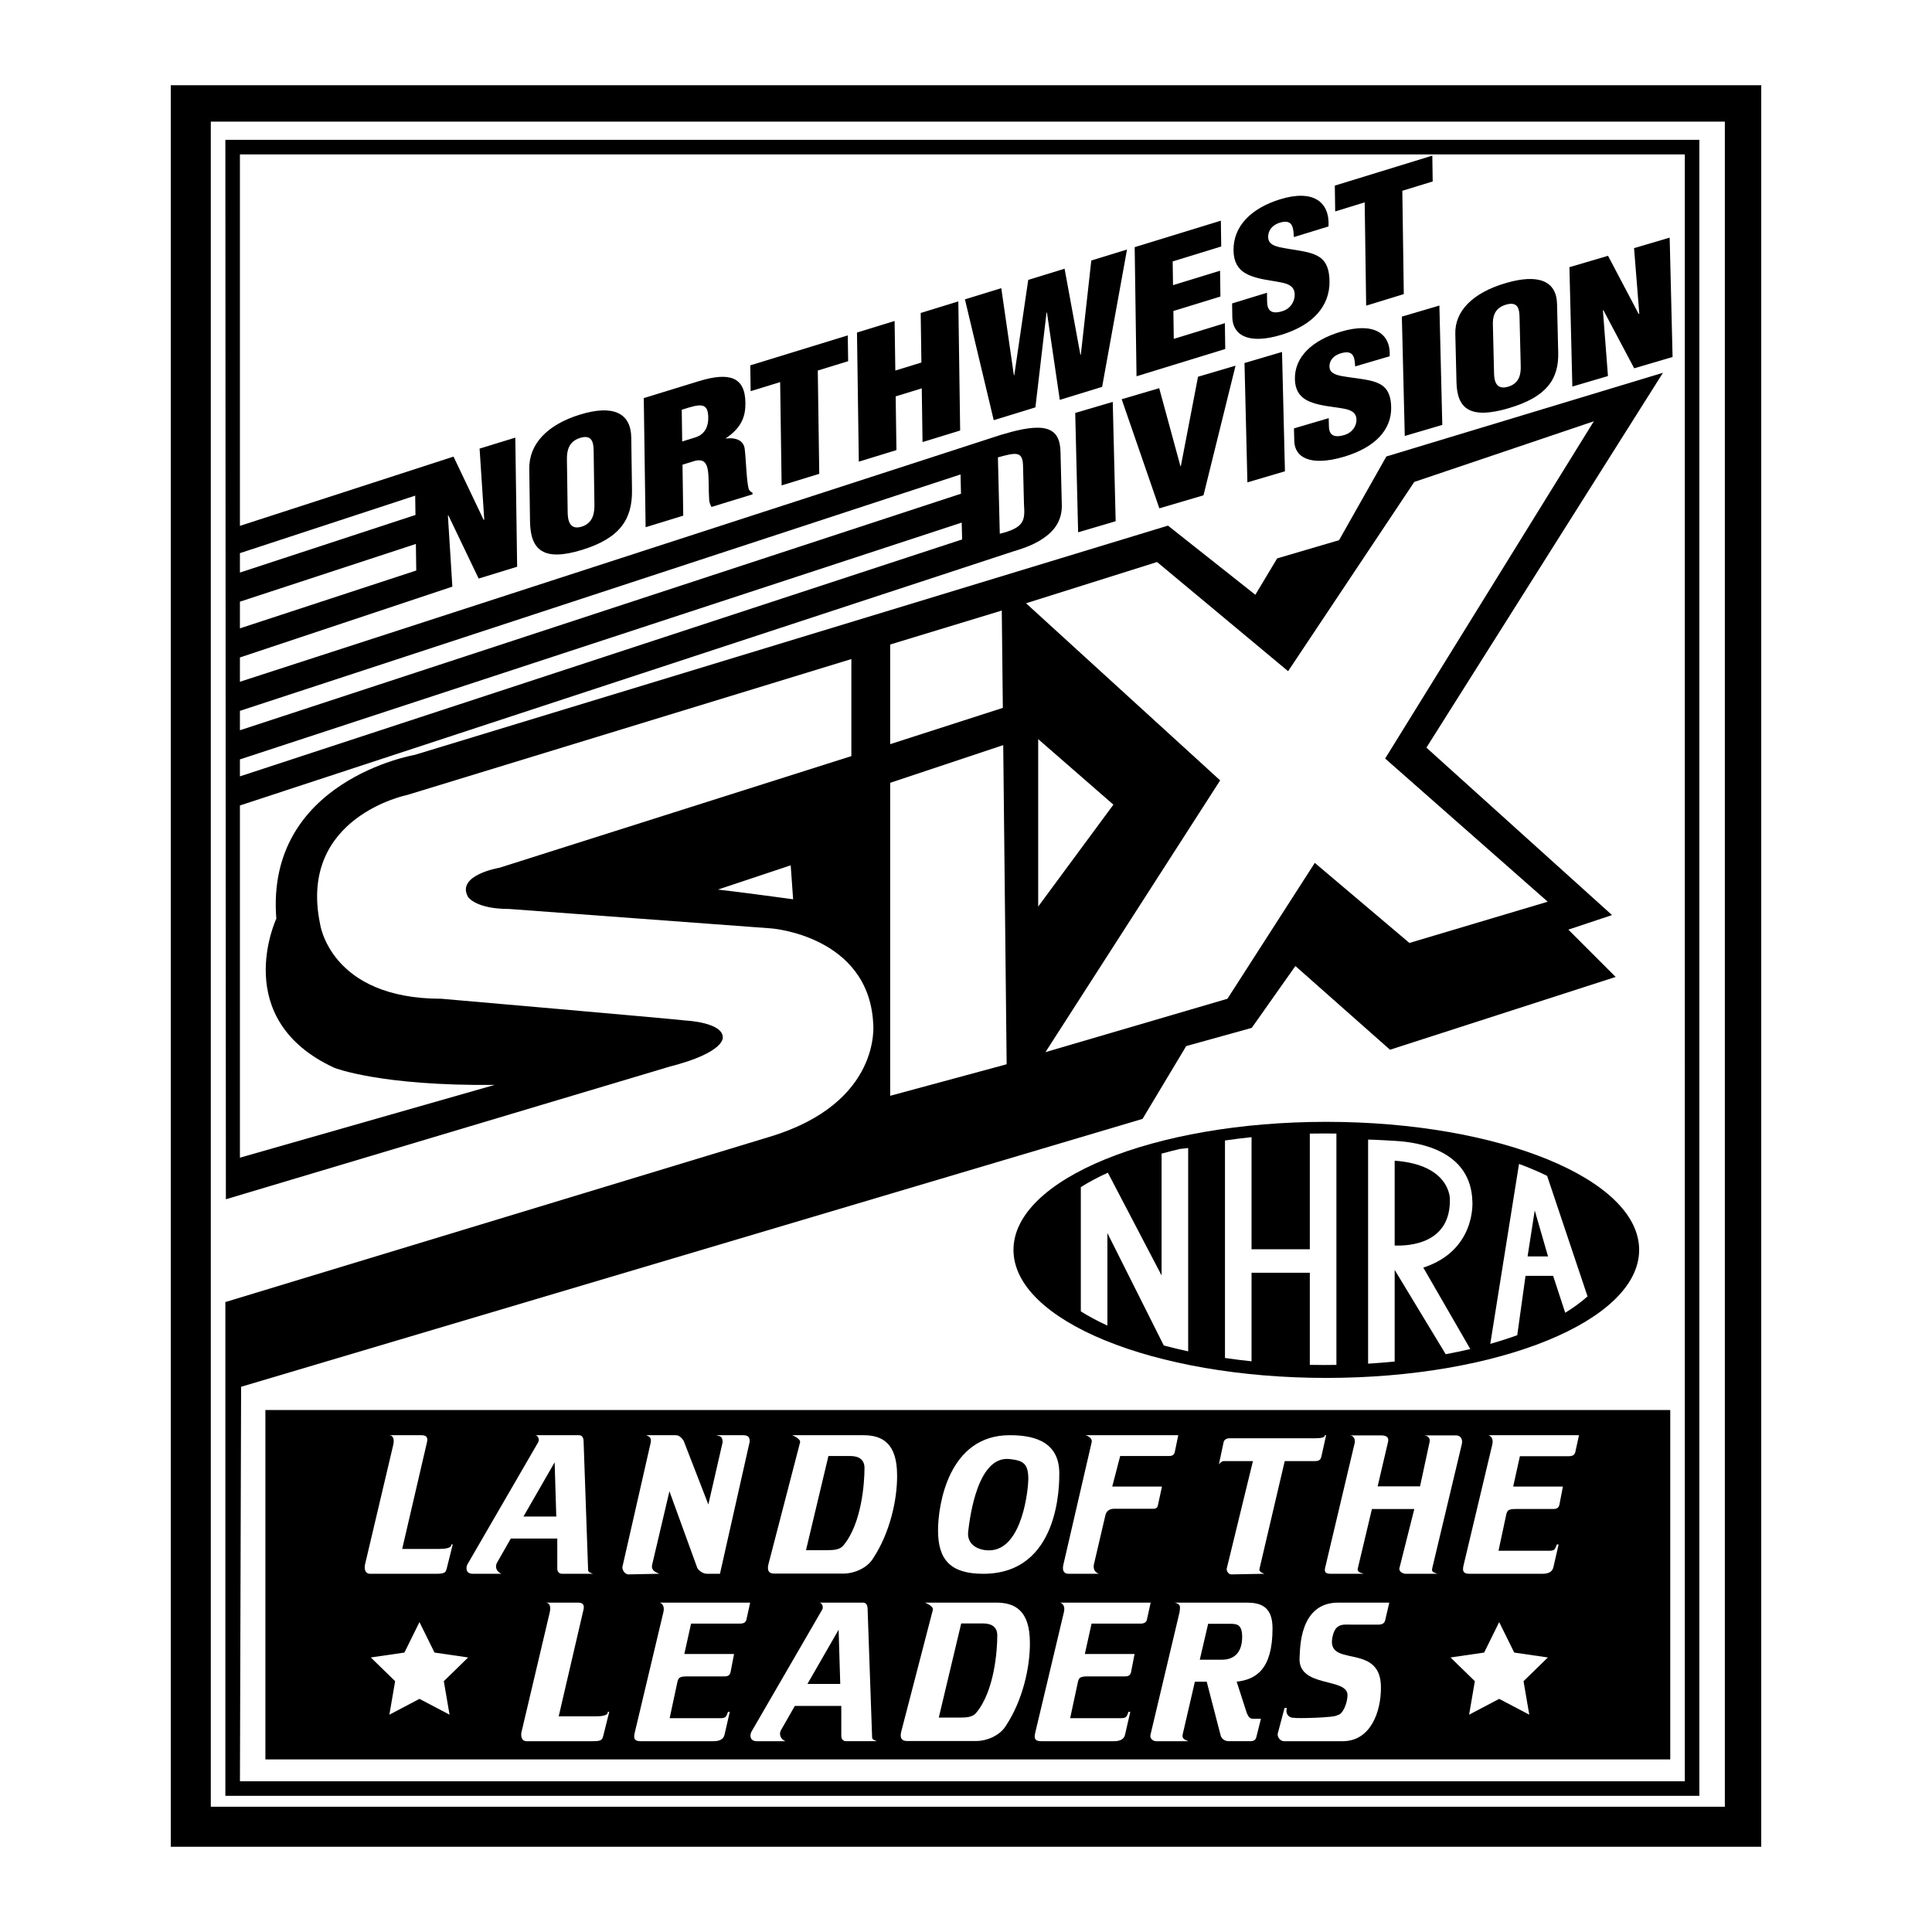
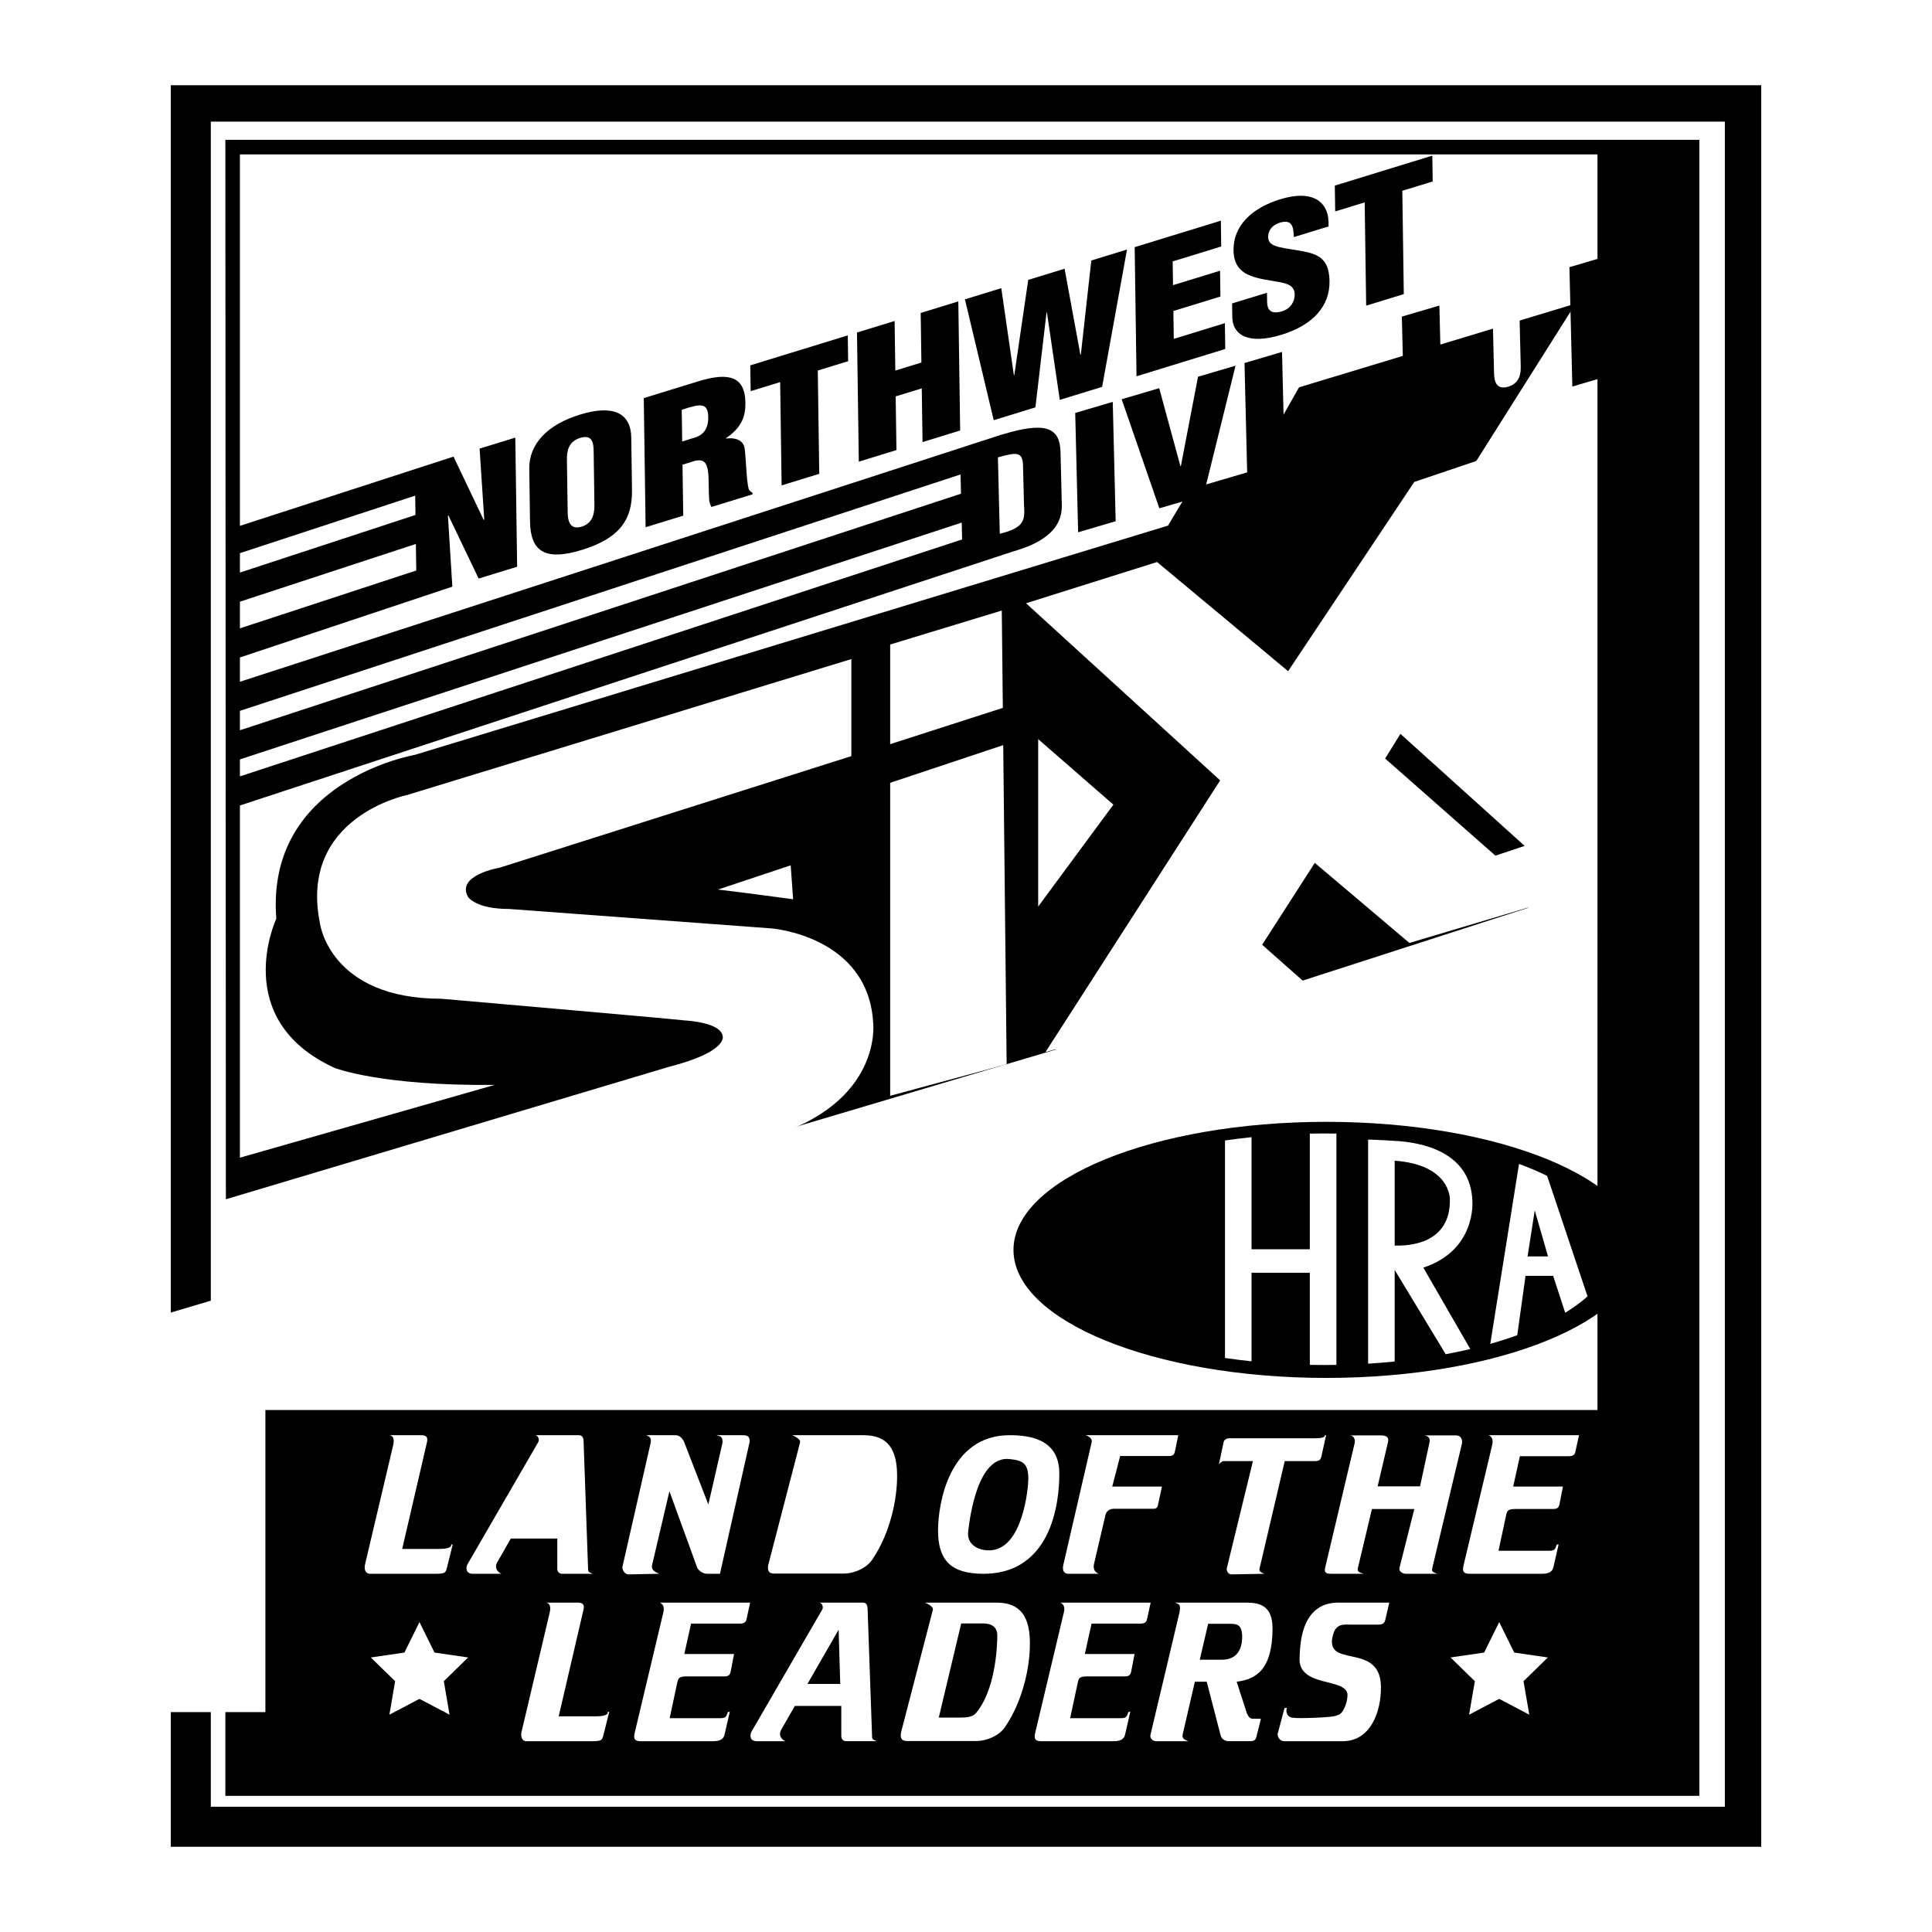
<svg xmlns="http://www.w3.org/2000/svg" version="1.0" id="Layer_1" x="0px" y="0px" width="192.756px" height="192.756px" viewBox="0 0 192.756 192.756" enable-background="new 0 0 192.756 192.756" xml:space="preserve">
  <g>
    <polygon fill-rule="evenodd" clip-rule="evenodd" fill="#FFFFFF" points="0,0 192.756,0 192.756,192.756 0,192.756 0,0  " />
    <polygon fill-rule="evenodd" clip-rule="evenodd" points="17.038,8.504 17.038,184.252 175.719,184.252 175.719,8.504    17.038,8.504  " />
    <polygon fill-rule="evenodd" clip-rule="evenodd" fill="#FFFFFF" points="21.032,12.135 21.032,180.258 172.088,180.258    172.088,12.135 21.032,12.135  " />
    <path fill-rule="evenodd" clip-rule="evenodd" d="M22.484,129.906v49.262h147.062V13.951H22.484l0.052,105.7l44.248-13.227   c5.689-1.453,5.326-2.965,5.326-2.965c-0.061-1.453-3.631-1.635-3.631-1.635c-2.179-0.242-24.45-2.178-24.45-2.178   c-11.136,0-12.104-7.505-12.104-7.505c-2.178-10.651,8.715-12.83,8.715-12.83l44.3-13.556v9.683L49.839,86.574   c0,0-4.357,0.726-3.147,2.905c0,0,0.726,1.21,4.115,1.21l26.144,1.937c0,0,9.683,0.726,10.167,9.44c0,0,0.968,7.988-10.409,11.377   L22.484,129.906L22.484,129.906z" />
-     <path fill-rule="evenodd" clip-rule="evenodd" fill="#FFFFFF" d="M23.937,15.403v37.063l21.31-6.91l3.003,6.305l0.064-0.02   l-0.465-7.085l3.563-1.095l0.183,12.882l-3.84,1.18l-3.025-6.315l-0.042,0.047l0.444,7.074l-21.195,7.064v2.425l75.893-24.624   c1.362-0.402,3.001-0.853,4.227-0.687c1.462,0.209,1.725,1.299,1.752,2.441l0.13,5.287c0.007,1.197-0.461,2.214-1.533,3.042   c-0.968,0.765-2.157,1.195-3.306,1.534L23.937,80.363v35.139l25.418-7.262c-11.377,0.121-15.977-1.695-15.977-1.695   c-10.531-4.842-5.81-14.887-5.81-14.887c-1.089-13.799,13.798-16.34,13.798-16.34l75.164-22.876l8.716,6.899l2.178-3.631   l6.174-1.815l4.72-8.352l27.597-8.352l-23.602,37.401l18.519,16.704l-4.357,1.453l4.721,4.72l-22.514,7.264l-9.44-8.353   l-4.357,6.173l-6.536,1.814l-4.357,7.264l-89.938,26.729l-0.115,39.357h144.157V15.403H23.937L23.937,15.403z" />
+     <path fill-rule="evenodd" clip-rule="evenodd" fill="#FFFFFF" d="M23.937,15.403v37.063l21.31-6.91l3.003,6.305l0.064-0.02   l-0.465-7.085l3.563-1.095l0.183,12.882l-3.84,1.18l-3.025-6.315l-0.042,0.047l0.444,7.074l-21.195,7.064v2.425l75.893-24.624   c1.362-0.402,3.001-0.853,4.227-0.687c1.462,0.209,1.725,1.299,1.752,2.441l0.13,5.287c0.007,1.197-0.461,2.214-1.533,3.042   c-0.968,0.765-2.157,1.195-3.306,1.534L23.937,80.363v35.139l25.418-7.262c-11.377,0.121-15.977-1.695-15.977-1.695   c-10.531-4.842-5.81-14.887-5.81-14.887c-1.089-13.799,13.798-16.34,13.798-16.34l75.164-22.876l2.178-3.631   l6.174-1.815l4.72-8.352l27.597-8.352l-23.602,37.401l18.519,16.704l-4.357,1.453l4.721,4.72l-22.514,7.264l-9.44-8.353   l-4.357,6.173l-6.536,1.814l-4.357,7.264l-89.938,26.729l-0.115,39.357h144.157V15.403H23.937L23.937,15.403z" />
    <polygon fill-rule="evenodd" clip-rule="evenodd" points="26.479,140.678 26.479,175.537 166.641,175.537 166.641,140.678    26.479,140.678  " />
    <path fill-rule="evenodd" clip-rule="evenodd" fill="#FFFFFF" d="M39.232,144.166c0.142-0.609-0.021-0.975-0.427-0.975h3.233   c0.488,0,0.671,0.203,0.569,0.67l-2.48,10.676h3.68c1.423,0,1.2-0.447,1.2-0.447h0.163l-0.569,2.277   c-0.122,0.51-0.163,0.65-1.098,0.65h-6.568c-0.529,0-0.59-0.508-0.529-0.873L39.232,144.166L39.232,144.166z" />
    <path fill-rule="evenodd" clip-rule="evenodd" fill="#FFFFFF" d="M55.601,153.5h-4.636l-1.383,2.42   c-0.224,0.406-0.041,0.895,0.448,1.098h-2.847c-0.793,0-0.691-0.711-0.528-0.975l7.035-12.141c0.163-0.264,0-0.711-0.305-0.711   h4.392c0.346,0,0.447,0.346,0.447,0.568l0.447,12.73c0,0.283,0,0.365,0.488,0.527h-3.07c-0.285,0-0.488-0.182-0.488-0.527V153.5   L55.601,153.5z" />
-     <polygon fill-rule="evenodd" clip-rule="evenodd" points="55.337,145.895 52.226,151.305 55.5,151.305 55.337,145.895  " />
    <path fill-rule="evenodd" clip-rule="evenodd" fill="#FFFFFF" d="M64.918,143.943c0.101-0.549-0.143-0.609-0.447-0.752h2.887   c0.203,0,0.508,0.02,0.854,0.568l2.46,6.346l1.423-6.203c0-0.65-0.285-0.59-0.63-0.711h2.644c0.488,0,0.691,0.143,0.691,0.631   l-2.969,13.195h-1.281c-0.427,0-0.813-0.305-0.976-0.568l-2.786-7.666l-1.729,7.361c-0.183,0.771,1.038,0.873,0.61,0.873   l-2.969,0.061c-0.325,0-0.61-0.385-0.61-0.711L64.918,143.943L64.918,143.943z" />
    <path fill-rule="evenodd" clip-rule="evenodd" fill="#FFFFFF" d="M84.198,156.998h-6.955c-0.711,0-0.671-0.549-0.57-0.955   l3.152-12.141c0.061-0.387-0.793-0.711-0.793-0.711h7.117c1.851,0,3.355,0.771,3.355,4.006c0.02,2.42-0.712,5.734-2.379,8.256   C86.516,156.49,85.133,156.998,84.198,156.998L84.198,156.998z" />
-     <path fill-rule="evenodd" clip-rule="evenodd" d="M82.652,145.266l-2.237,9.395h2.094c0.671,0,1.302-0.041,1.648-0.488   c1.81-2.176,2.094-6.203,2.094-7.707c0-0.834-0.549-1.199-1.424-1.199H82.652L82.652,145.266z" />
    <path fill-rule="evenodd" clip-rule="evenodd" fill="#FFFFFF" d="M100.725,143.191c1.932,0,4.962,0.346,4.962,3.803   c0,1.057,0.061,10.023-7.585,10.023c-3.233,0-4.514-1.361-4.514-4.33C93.587,150.125,94.645,143.191,100.725,143.191   L100.725,143.191z" />
    <path fill-rule="evenodd" clip-rule="evenodd" d="M100.725,145.57c-3.152-0.346-3.945,5.633-4.128,7.219   c-0.163,1.32,0.996,1.891,2.074,1.891c3.396,0,3.925-6.303,3.925-7.117C102.596,145.957,102.025,145.713,100.725,145.57   L100.725,145.57z" />
    <path fill-rule="evenodd" clip-rule="evenodd" fill="#FFFFFF" d="M108.914,143.902c0.122-0.508-0.609-0.711-0.609-0.711h9.252   l-0.346,1.666c-0.062,0.266-0.203,0.408-0.569,0.408h-4.881l-0.793,3.049h4.962l-0.406,1.871c-0.041,0.225-0.183,0.346-0.448,0.346   h-3.944c-0.387,0-0.712,0.184-0.834,0.59l-1.159,4.961c-0.061,0.346-0.02,0.732,0.488,0.936h-3.009   c-0.407,0-0.672-0.244-0.529-0.895L108.914,143.902L108.914,143.902z" />
    <path fill-rule="evenodd" clip-rule="evenodd" fill="#FFFFFF" d="M122.3,145.773c-0.244,0-0.387-0.041-0.691,0.326l0.468-2.197   c0.041-0.285,0.346-0.406,0.59-0.406h8.561c0.671,0,0.956-0.102,0.956-0.305h0.122l-0.468,2.113   c-0.082,0.326-0.203,0.469-0.651,0.469h-3.009l-2.521,10.756c-0.102,0.387,0.63,0.488,0.467,0.488l-3.273,0.061   c-0.264,0-0.468-0.283-0.468-0.549l2.623-10.756H122.3L122.3,145.773z" />
    <path fill-rule="evenodd" clip-rule="evenodd" fill="#FFFFFF" d="M135.149,144.004c0.122-0.488-0.183-0.793-0.468-0.793h3.132   c0.569,0,0.773,0.244,0.671,0.65l-1.037,4.434h4.23l0.955-4.434c0.102-0.447-0.285-0.65-0.569-0.65h3.233   c0.406,0,0.671,0.365,0.549,0.875l-2.928,12.281c-0.122,0.469,0.02,0.469,0.487,0.65h-3.151c-0.305,0-0.712-0.244-0.631-0.568   l1.484-5.896h-4.229l-1.402,5.896c-0.122,0.467,0.386,0.467,0.569,0.568h-3.233c-0.325,0-0.732-0.02-0.61-0.568L135.149,144.004   L135.149,144.004z" />
    <path fill-rule="evenodd" clip-rule="evenodd" fill="#FFFFFF" d="M148.875,144.166c0.203-0.812-0.346-0.975-0.365-0.975h9.028   l-0.366,1.666c-0.061,0.307-0.284,0.428-0.65,0.428h-4.881l-0.671,3.029h4.962l-0.346,1.791c-0.062,0.283-0.203,0.447-0.61,0.447   h-3.782c-0.793,0-0.834,0.203-0.936,0.65l-0.752,3.518h4.981c0.59,0,0.651-0.082,0.834-0.631h0.183l-0.528,2.299   c-0.122,0.488-0.569,0.629-1.118,0.629h-7.219c-0.549,0-0.772-0.162-0.631-0.793L148.875,144.166L148.875,144.166z" />
    <path fill-rule="evenodd" clip-rule="evenodd" fill="#FFFFFF" d="M54.847,160.871c0.142-0.611-0.021-0.977-0.427-0.977h3.233   c0.488,0,0.671,0.203,0.57,0.67l-2.481,10.676h3.681c1.423,0,1.199-0.447,1.199-0.447h0.163l-0.569,2.277   c-0.122,0.51-0.163,0.65-1.098,0.65h-6.568c-0.529,0-0.59-0.508-0.529-0.873L54.847,160.871L54.847,160.871z" />
    <path fill-rule="evenodd" clip-rule="evenodd" fill="#FFFFFF" d="M66.181,160.871c0.204-0.814-0.345-0.977-0.366-0.977h9.028   l-0.366,1.666c-0.061,0.307-0.284,0.428-0.65,0.428h-4.88l-0.671,3.029h4.962l-0.346,1.791c-0.061,0.283-0.203,0.447-0.61,0.447   h-3.782c-0.793,0-0.833,0.203-0.936,0.65l-0.752,3.518h4.982c0.59,0,0.651-0.082,0.834-0.631h0.183l-0.529,2.299   c-0.122,0.488-0.569,0.629-1.119,0.629h-7.219c-0.549,0-0.772-0.162-0.63-0.793L66.181,160.871L66.181,160.871z" />
    <path fill-rule="evenodd" clip-rule="evenodd" fill="#FFFFFF" d="M83.934,170.203h-4.636l-1.382,2.42   c-0.224,0.406-0.041,0.895,0.447,1.098h-2.847c-0.793,0-0.691-0.711-0.528-0.975l7.036-12.141c0.163-0.264,0-0.711-0.305-0.711   h4.392c0.346,0,0.448,0.346,0.448,0.568l0.447,12.73c0,0.285,0,0.365,0.488,0.527h-3.07c-0.285,0-0.488-0.182-0.488-0.527V170.203   L83.934,170.203z" />
    <polygon fill-rule="evenodd" clip-rule="evenodd" points="83.669,162.598 80.558,168.008 83.832,168.008 83.669,162.598  " />
    <path fill-rule="evenodd" clip-rule="evenodd" fill="#FFFFFF" d="M97.445,173.701h-6.954c-0.712,0-0.671-0.549-0.569-0.955   l3.152-12.141c0.061-0.387-0.793-0.711-0.793-0.711h7.117c1.851,0,3.355,0.771,3.355,4.006c0.021,2.42-0.712,5.734-2.38,8.256   C99.764,173.193,98.381,173.701,97.445,173.701L97.445,173.701z" />
    <path fill-rule="evenodd" clip-rule="evenodd" d="M95.9,161.969l-2.237,9.395h2.095c0.671,0,1.301-0.041,1.647-0.488   c1.81-2.176,2.094-6.203,2.094-7.707c0-0.834-0.549-1.199-1.424-1.199H95.9L95.9,161.969z" />
    <path fill-rule="evenodd" clip-rule="evenodd" fill="#FFFFFF" d="M106.14,160.871c0.203-0.814-0.346-0.977-0.366-0.977h9.028   l-0.366,1.666c-0.061,0.307-0.284,0.428-0.65,0.428h-4.88l-0.671,3.029h4.961l-0.346,1.791c-0.061,0.283-0.203,0.447-0.609,0.447   h-3.782c-0.794,0-0.834,0.203-0.936,0.65l-0.753,3.518h4.982c0.59,0,0.65-0.082,0.833-0.631h0.184l-0.528,2.299   c-0.123,0.488-0.57,0.629-1.119,0.629h-7.219c-0.549,0-0.772-0.162-0.63-0.793L106.14,160.871L106.14,160.871z" />
    <path fill-rule="evenodd" clip-rule="evenodd" fill="#FFFFFF" d="M120.394,167.783h-1.18l-1.22,5.268   c-0.102,0.447,0.284,0.549,0.569,0.67h-3.213c-0.325,0-0.65-0.283-0.569-0.629l2.907-12.262c0.062-0.549,0.143-0.773-0.487-0.936   h7.157c1.343,0,2.603,0.324,2.603,2.562c0,4.127-1.667,5.104-3.578,5.326l1.017,3.152c0.183,0.406,0.325,0.549,0.65,0.549h0.752   l-0.447,1.789c-0.081,0.346-0.264,0.447-0.65,0.447h-2.054c-0.406,0-0.712-0.162-0.854-0.527L120.394,167.783L120.394,167.783z" />
    <path fill-rule="evenodd" clip-rule="evenodd" d="M120.536,162.008l-0.834,3.58h2.236c1.078,0,1.993-0.609,1.993-2.277   c0-1.199-0.488-1.303-1.159-1.303H120.536L120.536,162.008z" />
    <path fill-rule="evenodd" clip-rule="evenodd" fill="#FFFFFF" d="M133.505,159.895h5.104l-0.406,1.748   c-0.081,0.365-0.366,0.447-0.732,0.447h-2.603c-0.732,0-1.524-0.162-1.851,0.936c-1.077,3.619,4.738,0.65,4.759,5.287   c0.021,2.461-1.017,5.408-3.823,5.408h-5.836c-0.366,0-0.65-0.346-0.65-0.711l0.691-2.604h0.244   c-0.184,0.408,0.061,1.018,0.731,0.977c0.062,0.082,4.148,0,4.291-0.264c0.569-0.041,1.017-1.262,1.017-1.994   c0-1.809-5.043-0.67-4.778-3.822C129.723,164.57,129.601,159.895,133.505,159.895L133.505,159.895z" />
    <polygon fill-rule="evenodd" clip-rule="evenodd" fill="#FFFFFF" points="41.85,161.836 43.351,164.877 46.707,165.365    44.279,167.732 44.852,171.074 41.85,169.496 38.849,171.074 39.422,167.732 36.994,165.365 40.349,164.877 41.85,161.836  " />
    <polygon fill-rule="evenodd" clip-rule="evenodd" fill="#FFFFFF" points="149.574,161.836 151.075,164.877 154.431,165.365    152.003,167.732 152.576,171.074 149.574,169.496 146.573,171.074 147.146,167.732 144.718,165.365 148.073,164.877    149.574,161.836  " />
    <path fill-rule="evenodd" clip-rule="evenodd" d="M63.055,48.896c0.041,2.903-1.196,4.801-4.993,5.968s-5.141,0.062-5.182-2.841   l-0.075-5.239c-0.035-2.473,1.78-4.411,5.065-5.42c3.286-1.01,5.076-0.18,5.111,2.293L63.055,48.896L63.055,48.896z" />
    <path fill-rule="evenodd" clip-rule="evenodd" fill="#FFFFFF" d="M59.229,45.018c-0.011-0.79-0.11-1.708-1.348-1.328   c-1.194,0.367-1.33,1.357-1.319,2.148l0.075,5.29c0.01,0.738,0.175,1.792,1.392,1.418c1.216-0.374,1.285-1.499,1.275-2.238   L59.229,45.018L59.229,45.018z" />
    <path fill-rule="evenodd" clip-rule="evenodd" d="M68.167,51.446L64.413,52.6l-0.184-12.882l5.482-1.685   c3.072-0.944,4.622-0.42,4.659,2.139c0.02,1.374-0.372,2.478-1.942,3.546l0,0.035c1.048-0.132,1.803,0.222,1.879,1.096   c0.122,0.998,0.174,3.207,0.399,3.966c0.087,0.146,0.197,0.267,0.369,0.335l0.002,0.172l-4.096,1.259   c-0.11-0.208-0.199-0.422-0.224-0.673c-0.08-1.114-0.01-2.205-0.128-2.962c-0.118-0.757-0.424-1.181-1.299-0.964l-1.237,0.38   L68.167,51.446L68.167,51.446z" />
    <path fill-rule="evenodd" clip-rule="evenodd" fill="#FFFFFF" d="M68.062,44.043l1.28-0.393c1.088-0.334,1.333-1.221,1.321-2.011   c-0.021-1.528-0.812-1.354-2.646-0.756L68.062,44.043L68.062,44.043z" />
    <polygon fill-rule="evenodd" clip-rule="evenodd" points="74.855,36.451 84.583,33.461 84.62,36.037 81.59,36.968 81.737,47.273    77.982,48.428 77.836,38.122 74.892,39.027 74.855,36.451  " />
    <polygon fill-rule="evenodd" clip-rule="evenodd" points="85.684,46.059 85.501,33.177 89.255,32.023 89.326,36.97 91.928,36.17    91.858,31.224 95.612,30.069 95.795,42.951 92.041,44.105 91.965,38.747 89.362,39.546 89.438,44.905 85.684,46.059  " />
    <polygon fill-rule="evenodd" clip-rule="evenodd" points="107.792,35.398 107.835,35.385 108.879,25.99 112.442,24.895    109.959,38.597 105.735,39.895 104.454,31.18 104.411,31.193 103.303,40.642 99.144,41.921 96.272,29.865 99.898,28.75    101.158,37.455 101.2,37.407 102.587,27.924 106.213,26.81 107.792,35.398  " />
    <polygon fill-rule="evenodd" clip-rule="evenodd" points="113.391,37.54 113.207,24.658 121.805,22.016 121.841,24.592    116.998,26.081 117.032,28.45 121.726,27.008 121.762,29.584 117.068,31.027 117.108,33.809 122.206,32.242 122.243,34.819    113.391,37.54  " />
    <path fill-rule="evenodd" clip-rule="evenodd" d="M126.406,29.208l0.013,0.91c0.011,0.739,0.318,1.299,1.514,0.932   c0.874-0.269,1.249-1.022,1.24-1.675c-0.016-1.082-1.131-1.153-2.119-1.333c-1.159-0.179-2.147-0.375-2.86-0.812   c-0.692-0.443-1.109-1.108-1.125-2.242c-0.035-2.422,1.761-4.216,4.662-5.107c3.264-1.003,4.953,0.237,4.816,2.711l-3.456,1.062   c-0.053-0.743-0.025-1.786-1.264-1.475c-0.769,0.185-1.211,0.666-1.289,1.259c-0.096,0.806,0.401,1.05,1.153,1.233   c1.419,0.289,2.641,0.361,3.524,0.745s1.408,1.085,1.431,2.648c0.035,2.473-1.652,4.372-4.767,5.329   c-3.435,1.056-4.907-0.044-4.931-1.745l-0.021-1.374L126.406,29.208L126.406,29.208z" />
    <polygon fill-rule="evenodd" clip-rule="evenodd" points="133.175,18.518 142.902,15.528 142.939,18.104 139.91,19.035    140.057,29.341 136.303,30.495 136.155,20.189 133.212,21.094 133.175,18.518  " />
    <polygon fill-rule="evenodd" clip-rule="evenodd" points="107.565,53.106 107.275,41.199 111.02,40.095 111.31,52.002    107.565,53.106  " />
    <polygon fill-rule="evenodd" clip-rule="evenodd" points="115.668,50.716 111.91,39.832 115.654,38.728 117.773,46.514    117.815,46.501 119.527,37.586 123.271,36.482 120.072,49.418 115.668,50.716  " />
    <polygon fill-rule="evenodd" clip-rule="evenodd" points="124.454,48.125 124.164,36.218 127.908,35.113 128.199,47.021    124.454,48.125  " />
-     <path fill-rule="evenodd" clip-rule="evenodd" d="M132.566,41.719l0.021,0.841c0.017,0.683,0.329,1.198,1.521,0.847   c0.872-0.257,1.24-0.958,1.226-1.561c-0.024-1-1.14-1.055-2.129-1.211c-1.161-0.154-2.151-0.326-2.868-0.722   c-0.695-0.403-1.117-1.014-1.144-2.062c-0.055-2.239,1.727-3.915,4.62-4.768c3.255-0.96,4.954,0.17,4.839,2.459l-3.447,1.016   c-0.059-0.686-0.04-1.651-1.275-1.351c-0.768,0.178-1.206,0.627-1.278,1.176c-0.089,0.746,0.409,0.967,1.163,1.128   c1.42,0.253,2.644,0.308,3.53,0.654s1.417,0.989,1.452,2.434c0.056,2.286-1.615,4.058-4.722,4.974   c-3.426,1.01-4.907,0.008-4.945-1.564l-0.031-1.27L132.566,41.719L132.566,41.719z" />
    <polygon fill-rule="evenodd" clip-rule="evenodd" points="140.154,43.495 139.863,31.588 143.608,30.484 143.898,42.391    140.154,43.495  " />
-     <path fill-rule="evenodd" clip-rule="evenodd" d="M155.463,35.16c0.065,2.683-1.156,4.45-4.943,5.566   c-3.787,1.117-5.141,0.108-5.206-2.575l-0.118-4.842c-0.056-2.286,1.743-4.096,5.02-5.062c3.277-0.966,5.074-0.217,5.13,2.069   L155.463,35.16L155.463,35.16z" />
    <path fill-rule="evenodd" clip-rule="evenodd" fill="#FFFFFF" d="M151.604,31.612c-0.018-0.73-0.124-1.579-1.358-1.215   c-1.191,0.352-1.319,1.268-1.301,1.999l0.118,4.89c0.018,0.683,0.19,1.655,1.403,1.297s1.273-1.399,1.257-2.082L151.604,31.612   L151.604,31.612z" />
    <polygon fill-rule="evenodd" clip-rule="evenodd" points="159.966,30.937 159.924,30.98 160.426,37.517 156.873,38.564    156.582,26.657 160.434,25.521 163.489,31.321 163.553,31.302 163.029,24.756 166.583,23.708 166.873,35.616 163.043,36.745    159.966,30.937  " />
    <path fill-rule="evenodd" clip-rule="evenodd" d="M132.326,111.926c-17.237,0-31.211,5.719-31.211,12.775   c0,7.055,13.974,12.775,31.211,12.775s31.212-5.721,31.212-12.775C163.538,117.645,149.563,111.926,132.326,111.926   L132.326,111.926z" />
    <path fill-rule="evenodd" clip-rule="evenodd" fill="#FFFFFF" d="M132.109,113.086c-0.479,0-0.955,0.004-1.428,0.014v11.537h-5.814   v-11.182c-0.901,0.094-1.786,0.205-2.651,0.332v21.699c0.865,0.127,1.75,0.238,2.651,0.332v-8.836h5.814v9.191   c0.473,0.01,0.949,0.014,1.428,0.014c0.41,0,0.818-0.004,1.225-0.01v-23.08C132.928,113.09,132.52,113.086,132.109,113.086   L132.109,113.086z" />
-     <path fill-rule="evenodd" clip-rule="evenodd" fill="#FFFFFF" d="M117.744,114.627c-0.633,0.148-1.251,0.305-1.853,0.469v12.156   L110.531,117c-0.988,0.451-1.892,0.932-2.697,1.439v12.395c0.794,0.502,1.682,0.975,2.651,1.42v-9.229l5.627,11.213   c0.784,0.211,1.596,0.406,2.432,0.586v-20.285C118.247,114.568,117.983,114.6,117.744,114.627L117.744,114.627z" />
    <path fill-rule="evenodd" clip-rule="evenodd" fill="#FFFFFF" d="M154.357,117.316c-0.863-0.424-1.801-0.82-2.804-1.191   l-2.868,17.953c0.94-0.268,1.84-0.557,2.692-0.865l0.825-5.924h2.754l1.206,3.684c0.847-0.518,1.593-1.064,2.227-1.635   L154.357,117.316L154.357,117.316z" />
    <path fill-rule="evenodd" clip-rule="evenodd" fill="#FFFFFF" d="M146.899,119.844c-0.151-4.98-5.156-5.885-7.752-6.02   c0,0-2.022-0.123-2.651-0.127v22.357c0.898-0.055,1.782-0.127,2.651-0.215v-9.137l5.092,8.41c0.841-0.158,1.659-0.33,2.453-0.518   l-4.689-8.123C147.308,124.738,146.899,119.844,146.899,119.844L146.899,119.844z" />
    <path fill-rule="evenodd" clip-rule="evenodd" d="M139.147,124.266v-8.463c5.597,0.406,5.508,3.836,5.508,3.836   C144.739,124.088,140.612,124.322,139.147,124.266L139.147,124.266z" />
    <polygon fill-rule="evenodd" clip-rule="evenodd" points="152.407,125.352 154.447,125.352 153.121,120.762 152.407,125.352  " />
    <polygon fill-rule="evenodd" clip-rule="evenodd" fill="#FFFFFF" points="104.306,104.971 121.735,77.859 102.369,60.188    115.441,56.072 128.514,66.965 141.102,48.083 159.016,42.031 138.196,75.68 154.416,89.963 140.617,94.078 131.177,86.09    122.462,99.646 104.306,104.971  " />
    <polygon fill-rule="evenodd" clip-rule="evenodd" fill="#FFFFFF" points="100.053,70.625 99.948,60.914 88.813,64.303    88.813,74.245 100.053,70.625  " />
    <polygon fill-rule="evenodd" clip-rule="evenodd" fill="#FFFFFF" points="88.813,78.101 88.813,109.328 100.433,106.182    100.092,74.342 88.813,78.101  " />
    <polygon fill-rule="evenodd" clip-rule="evenodd" fill="#FFFFFF" points="103.58,73.744 103.58,90.447 111.084,80.28    103.58,73.744  " />
    <path fill-rule="evenodd" clip-rule="evenodd" fill="#FFFFFF" d="M71.625,88.752l7.263-2.42l0.242,3.389   C79.13,89.721,73.804,88.995,71.625,88.752L71.625,88.752z" />
    <polygon fill-rule="evenodd" clip-rule="evenodd" fill="#FFFFFF" points="41.424,49.45 23.937,55.187 23.937,57.124 41.451,51.377    41.424,49.45  " />
    <polygon fill-rule="evenodd" clip-rule="evenodd" fill="#FFFFFF" points="41.493,54.269 23.937,60.029 23.937,62.691 41.53,56.919    41.493,54.269  " />
    <polygon fill-rule="evenodd" clip-rule="evenodd" fill="#FFFFFF" points="95.95,52.138 23.937,75.764 23.937,77.458 95.991,53.819    95.95,52.138  " />
    <path fill-rule="evenodd" clip-rule="evenodd" fill="#FFFFFF" d="M102.162,50.303l-0.095-3.89   c-0.056-1.391-0.674-1.289-2.505-0.781l0.186,7.621C102.262,52.64,102.265,51.872,102.162,50.303L102.162,50.303z" />
    <polygon fill-rule="evenodd" clip-rule="evenodd" fill="#FFFFFF" points="95.833,47.335 23.937,70.922 23.937,72.858    95.879,49.256 95.833,47.335  " />
  </g>
</svg>